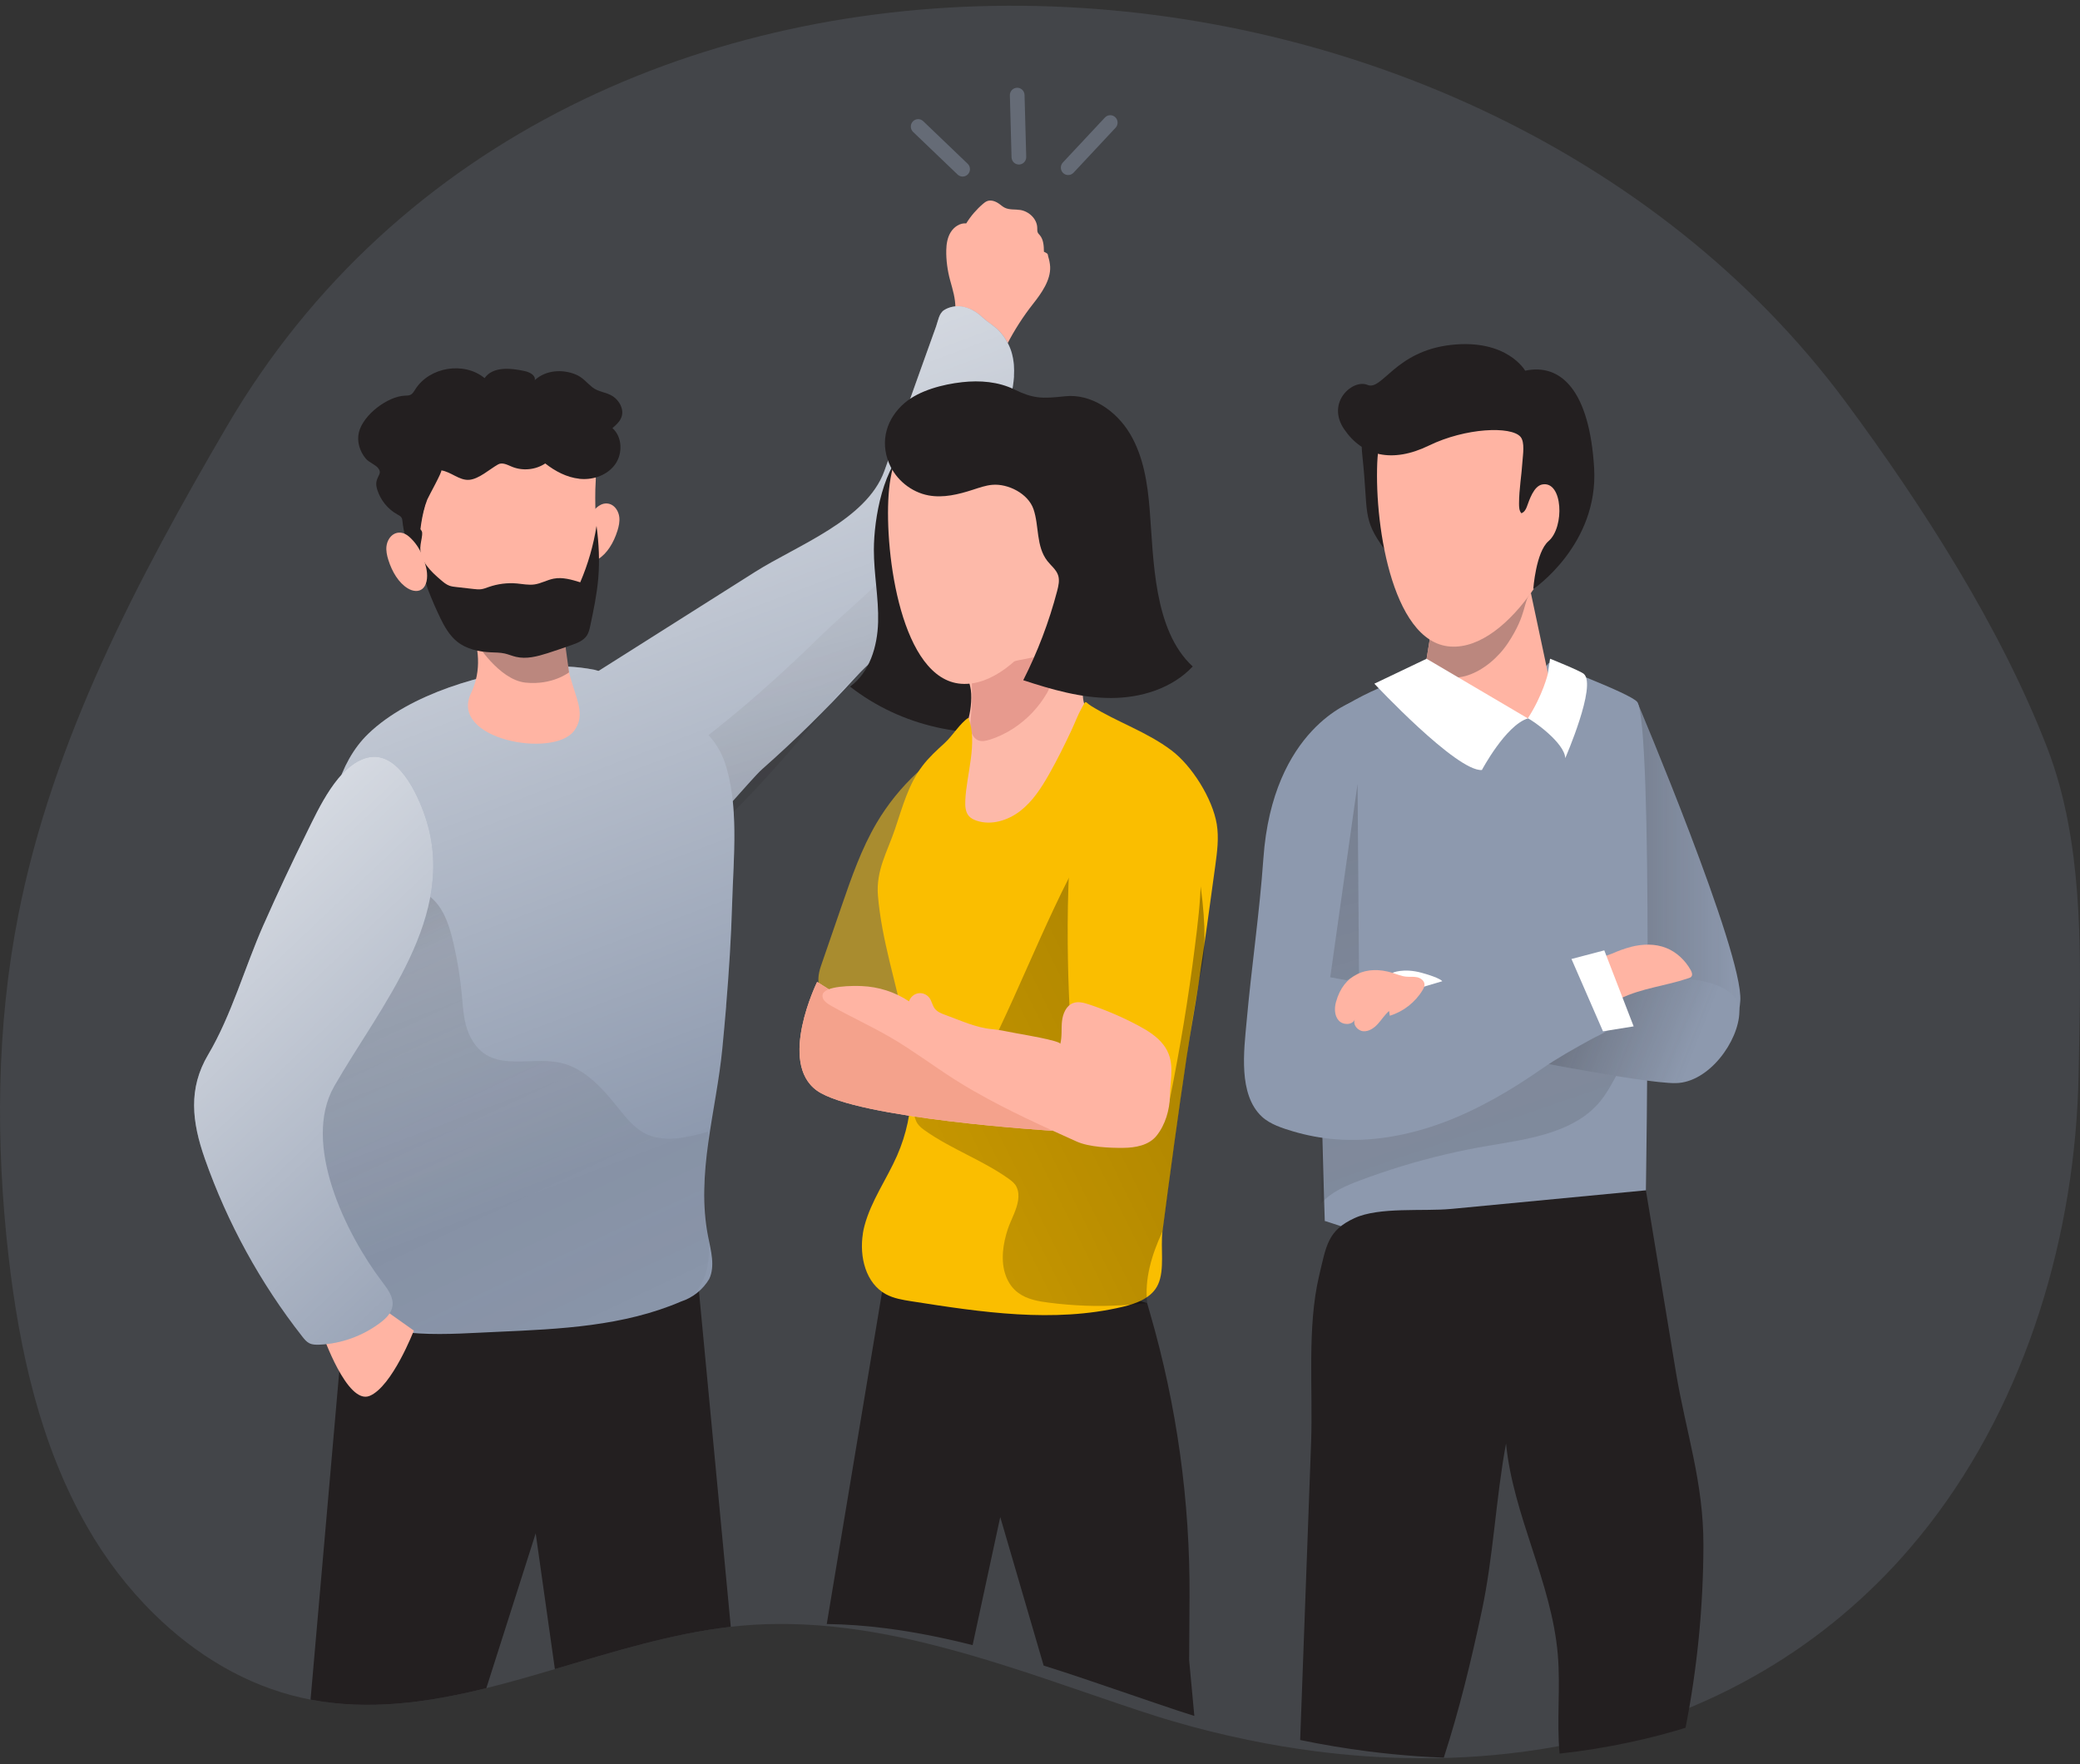
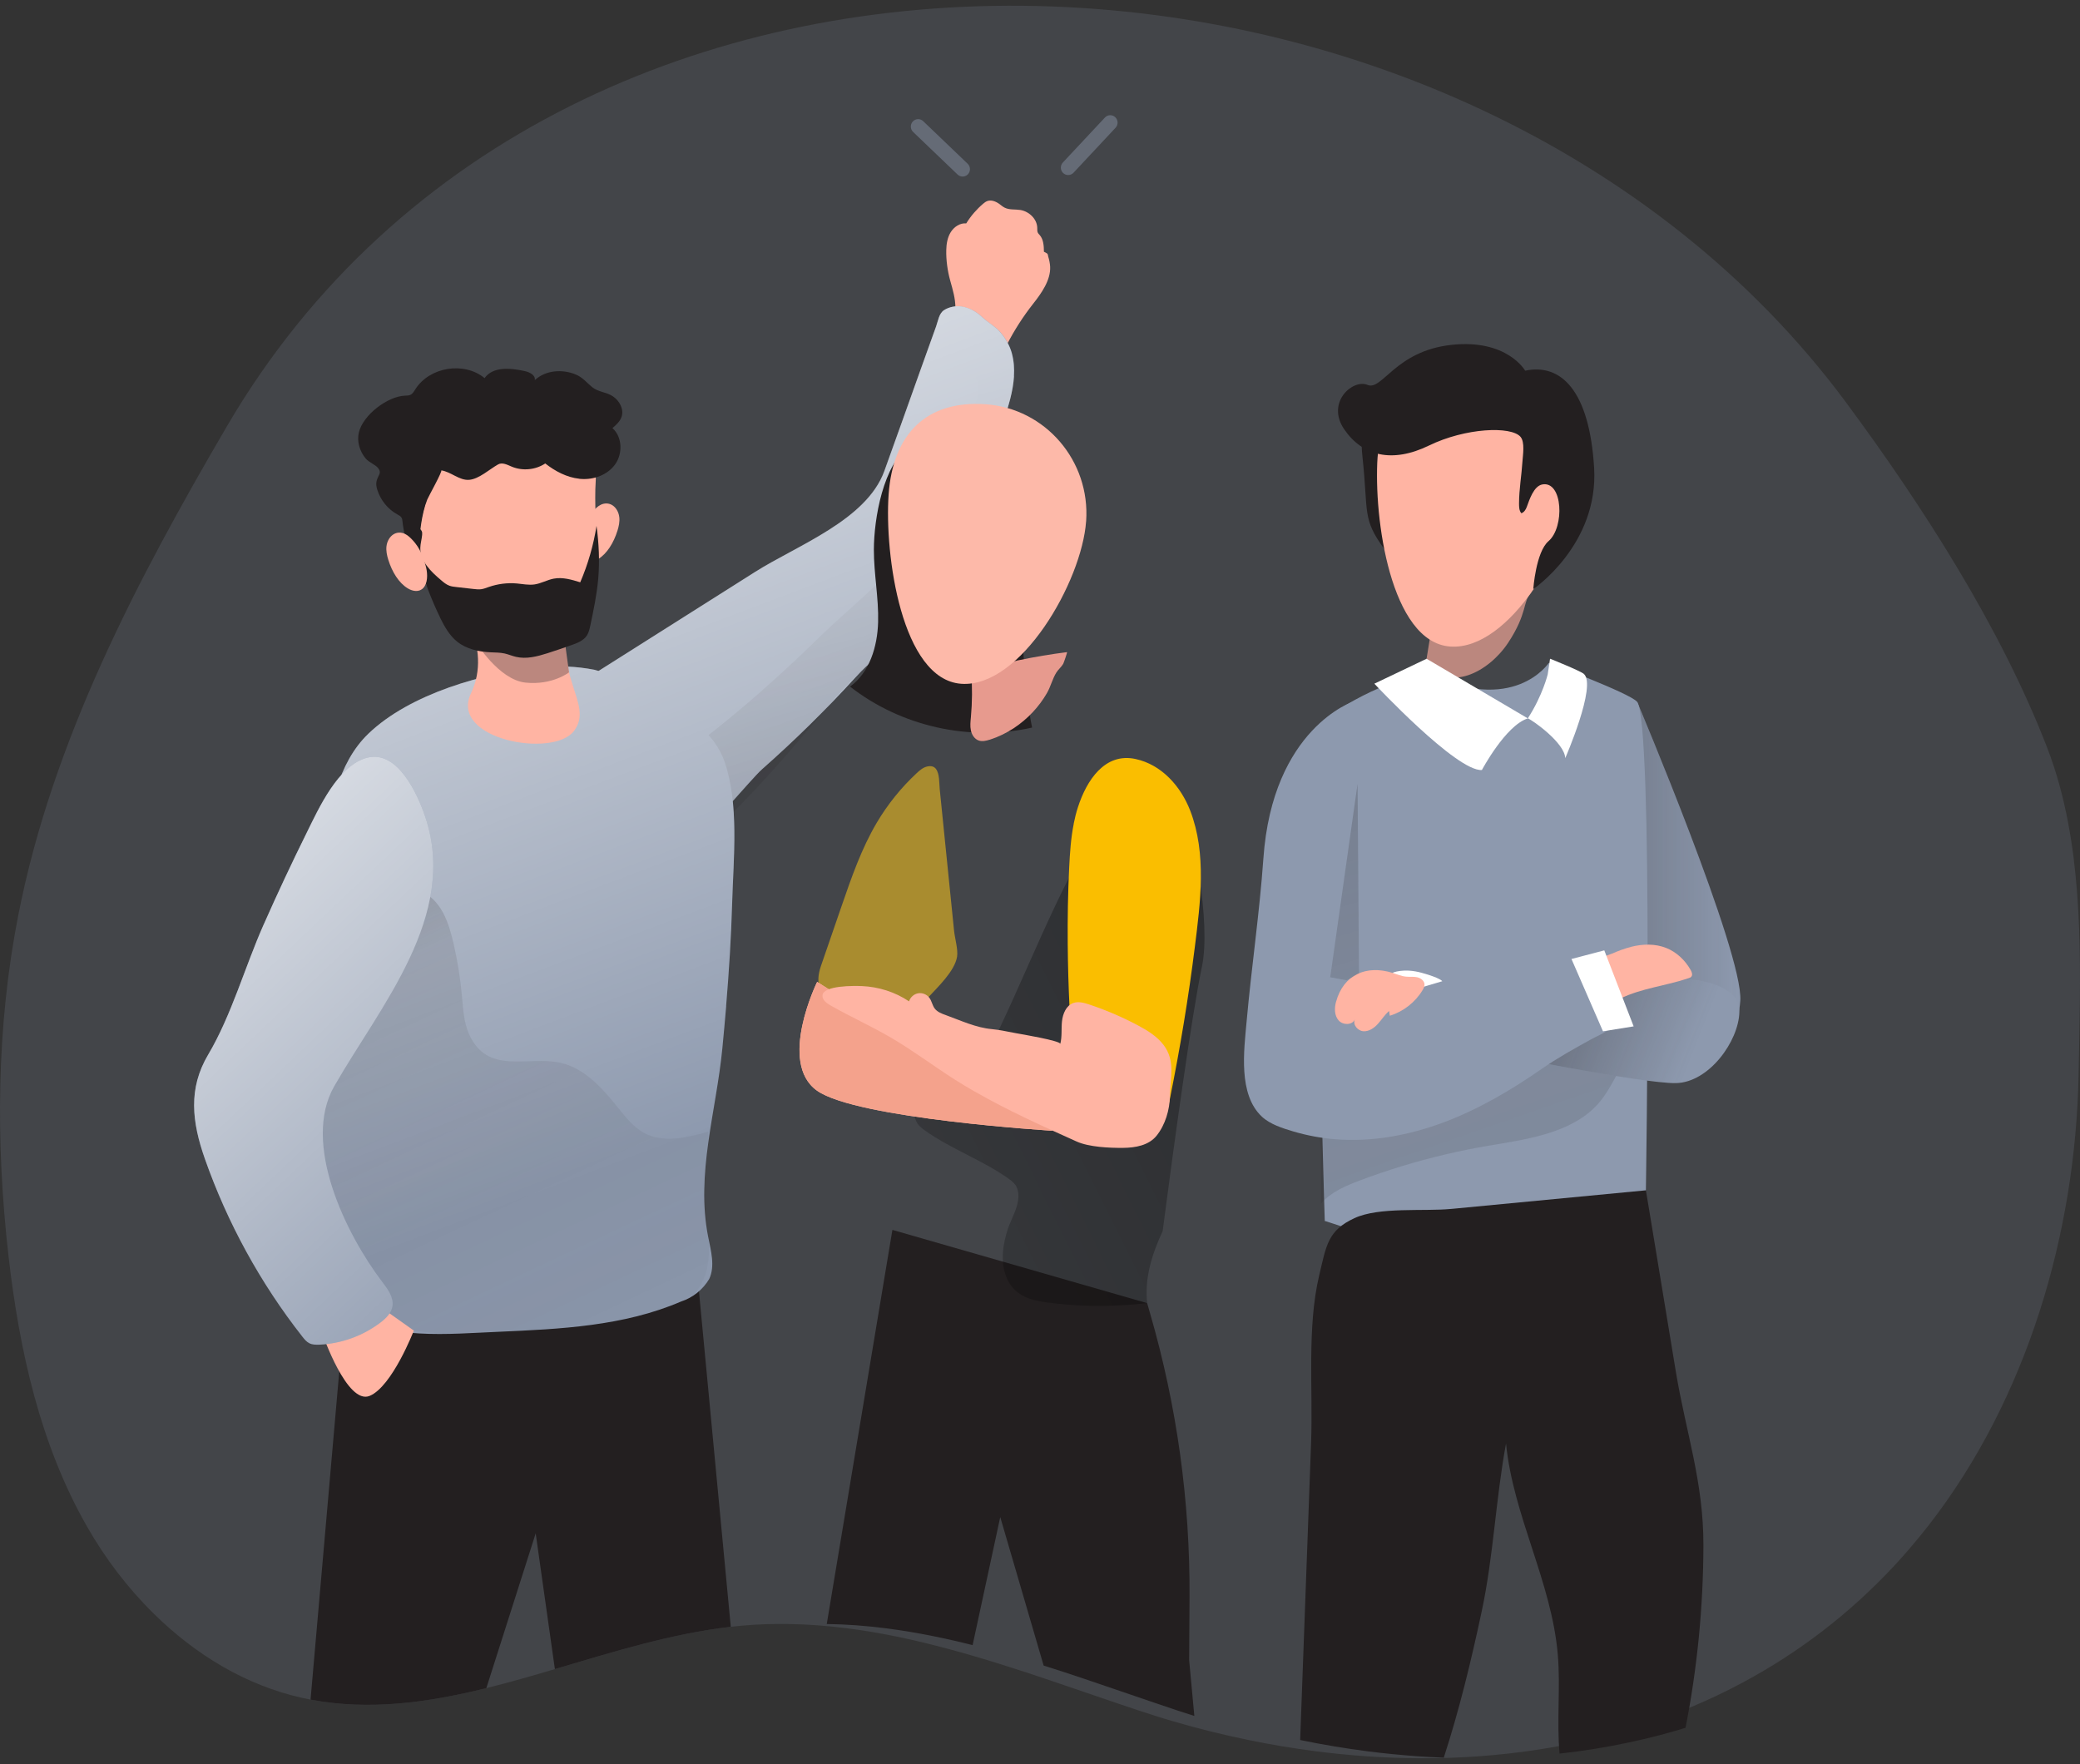
<svg xmlns="http://www.w3.org/2000/svg" width="125" height="106" viewBox="0 0 125 106" fill="none">
  <rect x="0" y="0" width="125" height="106" fill="#333333" stroke="none" />
  <path opacity="0.18" d="M124.916 64.56C124.74 74.115 121.815 84.049 115.917 91.64C115.531 92.134 115.135 92.621 114.723 93.097C114.434 93.436 114.135 93.767 113.833 94.093C111.126 96.993 108.094 99.293 104.839 101.045C104.798 101.071 104.757 101.091 104.716 101.112C102.738 102.173 100.677 103.034 98.558 103.709C98.435 103.748 98.312 103.787 98.189 103.823C97.98 103.891 97.77 103.953 97.558 104.012C97.269 104.095 96.978 104.178 96.686 104.255C96.044 104.424 95.4 104.576 94.748 104.713C93.388 105.003 92.01 105.223 90.619 105.376C88.321 105.634 85.992 105.709 83.66 105.619C83.126 105.598 82.591 105.57 82.057 105.533C81.068 105.461 80.081 105.365 79.097 105.239C77.734 105.063 76.376 104.838 75.029 104.558C73.518 104.25 72.02 103.878 70.542 103.446C70.174 103.34 69.808 103.228 69.445 103.112C69.108 103.008 68.77 102.897 68.433 102.786C66.577 102.168 64.71 101.513 62.839 100.884C62.026 100.61 61.208 100.341 60.39 100.085C58.973 99.635 57.549 99.218 56.12 98.859C55.33 98.657 54.538 98.476 53.742 98.315C52.797 98.124 51.85 97.966 50.897 97.844C49.723 97.694 48.542 97.604 47.356 97.588C46.459 97.573 45.556 97.604 44.654 97.681C44.577 97.686 44.5 97.694 44.423 97.702C44.255 97.718 44.086 97.736 43.917 97.756C40.356 98.162 36.841 99.265 33.346 100.297C31.97 100.706 30.597 101.102 29.227 101.441C25.706 102.312 22.194 102.804 18.663 102.131C18.489 102.098 18.313 102.061 18.139 102.023C14.772 101.267 11.75 99.435 9.265 96.99C7.69 95.448 6.332 93.663 5.241 91.751C2.416 86.825 1.16 81.131 0.511 75.473C-0.266 68.653 -0.223 61.709 1.102 54.977C3.165 44.478 8.237 34.854 13.621 25.641C34.036 -9.299 88.313 -6.384 110.944 24.187C115.526 30.378 120.24 37.705 123.032 44.941C123.321 45.694 123.572 46.462 123.784 47.246C125.277 52.726 125.019 58.86 124.916 64.56Z" fill="#8D99AE" />
  <path d="M43.917 97.757C40.356 98.163 36.841 99.265 33.346 100.297L32.193 92.14L29.227 101.441C25.707 102.313 22.194 102.804 18.663 102.132L20.703 78.818L41.987 77.406L43.917 97.757Z" fill="#231F20" />
  <path d="M35.629 30.724C35.773 30.567 35.928 30.416 36.105 30.331C36.332 30.22 36.593 30.225 36.805 30.362C37.018 30.497 37.181 30.766 37.217 31.074C37.25 31.345 37.189 31.627 37.107 31.889C36.882 32.61 36.481 33.275 35.936 33.604C35.635 33.788 35.248 33.847 35 33.575C34.742 33.293 34.732 32.768 34.837 32.339C35 31.679 35.223 31.172 35.627 30.724H35.629Z" fill="#FFB4A3" />
  <path d="M57.393 18.723C57.357 19.005 57.513 19.287 57.728 19.471C57.943 19.654 58.211 19.763 58.475 19.867C59.16 20.136 59.842 20.407 60.528 20.677C60.972 19.817 61.499 19 62.097 18.242C62.57 17.642 63.148 16.84 63.11 16.03C63.099 15.825 63.053 15.606 62.992 15.412C62.972 15.347 62.987 15.308 62.944 15.248C62.926 15.223 62.736 15.119 62.736 15.127C62.731 14.778 62.714 14.4 62.489 14.133C62.445 14.082 62.394 14.035 62.366 13.973C62.327 13.888 62.338 13.789 62.335 13.696C62.325 13.155 61.842 12.703 61.315 12.617C61.001 12.568 60.66 12.623 60.374 12.478C60.262 12.421 60.164 12.335 60.062 12.26C59.845 12.102 59.559 11.986 59.311 12.09C59.226 12.126 59.155 12.183 59.083 12.242C58.687 12.579 58.344 12.977 58.068 13.422C57.695 13.391 57.337 13.629 57.138 13.947C56.938 14.265 56.874 14.656 56.867 15.034C56.854 15.629 56.941 16.268 57.099 16.842C57.258 17.417 57.416 17.921 57.416 18.506" fill="#FFB4A3" />
  <path d="M60.809 21.222C60.937 21.68 60.968 22.148 60.937 22.616C60.883 23.519 60.594 24.435 60.306 25.307C59.577 27.514 58.843 29.718 58.114 31.925C57.677 33.245 57.23 34.585 56.447 35.733C55.131 37.671 52.971 38.996 51.391 40.727C49.629 42.657 47.763 44.491 45.807 46.217C44.991 46.939 41.931 50.806 40.873 51.037C39.973 51.233 41.213 47.904 40.338 47.614C38.498 47.006 36.807 45.93 35.468 44.514C34.729 43.733 34.064 42.605 34.517 41.624C34.76 41.099 35.274 40.763 35.759 40.455C38.968 38.427 42.176 36.398 45.383 34.37C47.903 32.776 52.076 31.26 53.15 28.313C53.878 26.298 54.591 24.277 55.315 22.259C55.632 21.377 55.946 20.495 56.264 19.615C56.384 19.279 56.435 18.834 56.747 18.635C57.056 18.438 57.442 18.371 57.803 18.422C58.273 18.49 58.703 18.741 59.05 19.069C59.393 19.395 59.809 19.602 60.127 19.97C60.444 20.337 60.681 20.759 60.812 21.222H60.809Z" fill="#8D99AE" />
  <path d="M58.787 18.743C58.961 18.906 59.122 19.072 59.278 19.25C60.101 20.192 60.651 21.374 60.934 22.613C60.881 23.516 60.592 24.432 60.303 25.304C59.574 27.511 58.84 29.715 58.112 31.922C57.309 34.354 56.297 36.53 54.325 38.194C54.228 38.734 52.265 39.935 51.815 40.31C51.022 40.975 50.383 41.709 49.711 42.501C48.233 44.24 46.763 45.991 45.191 47.645C43.815 49.091 42.373 50.534 40.581 51.393C40.323 51.517 40.026 51.631 39.755 51.533C39.31 51.37 39.231 50.778 39.226 50.299C39.213 48.99 39.226 47.595 39.934 46.504C40.384 45.81 41.069 45.313 41.729 44.819C44.401 42.819 46.893 40.584 49.281 38.25C51.309 36.269 54.325 33.994 55.691 31.485C56.066 30.789 56.23 30.005 56.442 29.247C56.782 28.039 57.266 26.867 57.874 25.77C58.367 24.885 58.968 23.91 58.733 22.921C58.618 22.44 58.311 22.034 58.053 21.612C57.751 21.123 57.501 20.601 57.312 20.06C57.199 19.744 57.102 19.408 57.148 19.074C57.166 18.942 57.204 18.815 57.268 18.704C57.363 18.52 57.521 18.373 57.718 18.319C58.104 18.207 58.493 18.471 58.784 18.74L58.787 18.743Z" fill="url(#paint0_linear_5706_4454)" />
  <path d="M43.637 60.459C43.808 58.4 43.941 56.338 44 54.273C44.079 51.569 44.432 48.281 43.524 45.709C42.88 43.999 41.497 43.164 39.947 42.188C38.657 41.306 37.225 40.649 35.719 40.248C34.648 40.041 33.551 39.992 32.464 40.108C29.125 40.411 24.639 41.691 22.146 44.085C20.272 45.883 19.799 48.677 19.494 51.272C19.075 54.855 18.799 58.449 18.666 62.055C18.643 62.578 18.628 63.101 18.62 63.623C18.536 67.587 18.457 71.7 19.195 75.61C19.425 76.836 19.681 78.07 20.706 78.818C23.12 80.582 27.126 80.142 29.936 80.029C33.666 79.866 37.491 79.69 40.927 78.21C41.635 77.98 42.238 77.498 42.622 76.854C42.985 76.075 42.724 75.165 42.558 74.319C41.811 70.539 43.044 66.764 43.409 63.018C43.491 62.164 43.57 61.31 43.642 60.456L43.637 60.459Z" fill="#8D99AE" />
  <path d="M60.935 22.616C60.884 23.519 60.595 24.435 60.301 25.307C59.575 27.514 58.841 29.718 58.112 31.925C57.675 33.242 57.225 34.585 56.443 35.733C55.129 37.669 52.969 38.996 51.389 40.727C49.624 42.657 47.758 44.491 45.802 46.217C45.48 46.504 44.803 47.283 44.036 48.136C44.248 50.167 44.051 52.367 43.997 54.273C43.939 56.34 43.808 58.403 43.634 60.459C43.563 61.313 43.486 62.167 43.404 63.021C43.039 66.767 41.809 70.542 42.553 74.319C42.719 75.165 42.98 76.076 42.617 76.854C42.233 77.501 41.63 77.982 40.922 78.21C37.486 79.687 33.661 79.863 29.928 80.029C27.121 80.14 23.115 80.582 20.699 78.818C19.676 78.068 19.421 76.836 19.188 75.607C18.452 71.698 18.531 67.584 18.613 63.621C18.62 63.098 18.638 62.573 18.659 62.053L19.49 51.27C19.794 48.675 20.269 45.883 22.141 44.082C24.634 41.687 29.118 40.406 32.459 40.103C33.543 39.989 34.64 40.036 35.711 40.243C35.798 40.266 35.888 40.289 35.972 40.315C39.107 38.334 42.241 36.349 45.373 34.367C47.894 32.771 52.066 31.258 53.14 28.308C53.868 26.295 54.584 24.275 55.305 22.254C55.622 21.375 55.939 20.492 56.254 19.61C56.374 19.276 56.425 18.831 56.734 18.632C57.046 18.435 57.43 18.368 57.79 18.417C58.261 18.485 58.69 18.738 59.038 19.067C59.383 19.39 59.797 19.6 60.114 19.967C60.429 20.329 60.669 20.759 60.8 21.219C60.927 21.68 60.956 22.145 60.927 22.614L60.935 22.616Z" fill="url(#paint1_linear_5706_4454)" />
  <path d="M27.382 35.997C27.382 35.997 29.642 38.869 28.307 41.653C26.973 44.437 33.272 45.583 34.502 43.914C35.732 42.245 33.109 40.721 34.246 36.339C35.384 31.959 27.382 35.997 27.382 35.997Z" fill="#FFB4A3" />
  <path d="M28.583 38.561C28.583 38.561 29.966 40.851 31.584 41.019C33.203 41.187 34.197 40.401 34.197 40.401L33.724 36.952L28.583 38.561Z" fill="#BB877E" />
  <path d="M35.053 36.897C35.345 35.655 35.733 34.328 35.797 33.055C35.866 31.666 35.71 30.266 35.802 28.869C35.807 28.773 35.815 28.672 35.774 28.587C35.6 28.207 34.907 28.266 34.585 28.114C34.319 27.987 34.115 27.751 33.875 27.586C33.115 27.066 32.213 26.742 31.336 26.499C30.078 26.15 28.641 26.088 27.555 26.807C26.79 27.384 26.218 28.183 25.918 29.099C25.67 29.852 25.44 30.587 25.295 31.371C25.164 32.072 24.924 32.895 25.085 33.599C25.438 35.141 26.294 36.545 27.457 37.598C27.706 37.823 28.028 37.997 28.26 38.232C28.493 38.468 28.608 38.636 28.927 38.765C30.607 39.443 32.612 39.213 34.1 38.175C34.565 37.849 34.928 37.456 35.061 36.897H35.053Z" fill="#FFB4A3" />
  <path d="M26.448 37.115C26.712 37.653 27.013 38.191 27.479 38.561C28.038 39.009 28.777 39.164 29.491 39.198C29.772 39.211 30.058 39.208 30.334 39.27C30.559 39.322 30.774 39.415 31.002 39.469C31.628 39.619 32.28 39.449 32.893 39.255C33.377 39.102 33.855 38.934 34.333 38.768C34.688 38.644 35.069 38.499 35.274 38.181C35.386 38.005 35.432 37.793 35.476 37.588C35.672 36.66 35.867 35.728 35.951 34.781C36.043 33.723 35.992 32.655 35.849 31.602C35.665 32.766 35.335 33.907 34.87 34.991C34.351 34.83 33.809 34.67 33.277 34.771C32.881 34.846 32.518 35.063 32.116 35.12C31.766 35.169 31.413 35.092 31.06 35.061C30.49 35.011 29.912 35.084 29.37 35.273C29.22 35.325 29.071 35.387 28.913 35.407C28.767 35.425 28.619 35.41 28.473 35.394C28.123 35.356 27.773 35.317 27.42 35.275C27.279 35.26 27.139 35.244 27.006 35.195C26.816 35.125 26.655 34.991 26.502 34.859C25.898 34.347 25.244 33.721 25.259 32.924C25.265 32.66 25.346 32.404 25.369 32.14C25.377 32.057 25.377 31.969 25.336 31.899C25.116 31.514 24.659 31.961 24.653 32.251C24.646 32.722 24.994 33.369 25.144 33.814C25.52 34.937 25.932 36.051 26.453 37.117L26.448 37.115Z" fill="#231F20" />
  <path d="M34.813 28.771C34.844 28.774 34.872 28.776 34.903 28.779C35.685 28.841 36.521 28.538 36.976 27.892C37.431 27.245 37.398 26.246 36.805 25.726C37.028 25.532 37.263 25.325 37.355 25.043C37.506 24.588 37.227 24.078 36.831 23.814C36.44 23.555 35.959 23.561 35.596 23.271C35.248 22.991 35.033 22.683 34.596 22.502C33.796 22.171 32.794 22.236 32.137 22.844C32.198 22.541 31.82 22.36 31.521 22.295C30.677 22.114 29.621 22.011 29.122 22.722C27.893 21.708 25.814 22.044 24.958 23.395C24.878 23.519 24.802 23.659 24.669 23.724C24.569 23.773 24.451 23.77 24.339 23.775C23.299 23.811 21.821 24.929 21.568 25.98C21.435 26.528 21.619 27.126 21.979 27.555C22.176 27.791 22.565 27.917 22.731 28.137C22.956 28.432 22.726 28.536 22.631 28.906C22.585 29.082 22.621 29.268 22.677 29.441C22.874 30.062 23.314 30.603 23.881 30.913C23.976 30.965 24.081 31.017 24.134 31.113C24.173 31.18 24.18 31.257 24.188 31.335C24.255 31.943 24.4 32.541 24.625 33.11C24.654 33.185 24.692 33.265 24.761 33.299C24.85 33.343 24.965 33.291 25.024 33.208C25.083 33.125 25.101 33.022 25.116 32.921C25.262 31.948 25.311 30.934 25.679 30.013C25.745 29.845 26.622 28.279 26.515 28.264C27.105 28.349 27.601 28.882 28.197 28.833C28.788 28.784 29.424 28.192 29.933 27.907C30.186 27.765 30.488 27.93 30.754 28.041C31.403 28.313 32.18 28.238 32.768 27.85C33.364 28.318 34.062 28.686 34.811 28.768L34.813 28.771Z" fill="#231F20" />
  <path d="M24.814 32.476C24.671 32.318 24.515 32.168 24.338 32.083C24.111 31.972 23.85 31.977 23.638 32.114C23.425 32.249 23.262 32.518 23.226 32.825C23.193 33.097 23.254 33.379 23.336 33.641C23.561 34.362 23.962 35.027 24.507 35.356C24.809 35.539 25.195 35.599 25.443 35.327C25.701 35.045 25.711 34.52 25.606 34.091C25.443 33.431 25.22 32.924 24.816 32.476H24.814Z" fill="#FFB4A3" />
  <path opacity="0.33" d="M24.543 53.538C24.673 53.507 24.819 53.497 24.983 53.518C25.716 53.6 26.292 54.208 26.637 54.868C26.944 55.453 27.12 56.1 27.268 56.746C27.501 57.768 27.667 58.806 27.762 59.851C27.833 60.632 27.869 61.434 28.191 62.148C29.306 64.63 31.717 63.424 33.685 63.864C35.155 64.195 36.234 65.432 37.183 66.614C37.628 67.168 38.083 67.742 38.704 68.078C39.865 68.707 41.284 68.363 42.554 68.006C42.677 69.214 42.294 70.342 42.342 71.519C42.465 74.417 43.487 77.007 40.494 78.753C39.254 79.478 37.809 79.747 36.39 79.936C32.573 80.443 28.692 80.45 24.873 79.959C24.029 79.85 23.165 79.71 22.423 79.291C21.324 78.67 20.623 77.522 20.092 76.365C17.857 71.506 18.627 66.324 21.099 61.688C21.595 60.759 21.966 59.538 22.083 58.488C22.211 57.342 22.549 56.64 23.124 55.611C23.52 54.904 23.699 53.745 24.545 53.538H24.543Z" fill="url(#paint2_linear_5706_4454)" />
  <path d="M22.973 78.611L24.87 79.956C24.87 79.956 23.566 83.327 22.211 83.881C20.856 84.435 19.381 80.161 19.381 80.161L22.973 78.611Z" fill="#FFB4A3" />
  <path d="M15.838 55.572C14.716 58.107 13.906 61.023 12.51 63.374C11.3 65.413 11.533 67.416 12.31 69.628C13.665 73.483 15.652 77.11 18.168 80.315C18.29 80.471 18.418 80.629 18.592 80.716C18.776 80.807 18.988 80.81 19.193 80.802C20.507 80.745 21.803 80.277 22.856 79.48C23.186 79.231 23.511 78.916 23.582 78.507C23.677 77.964 23.301 77.464 22.969 77.027C20.788 74.163 18.119 68.717 20.085 65.276C22.833 60.466 27.581 55.02 25.543 49.049C25.083 47.699 23.902 45.083 22.087 45.525C20.325 45.955 19.139 48.612 18.436 50.032C17.531 51.859 16.667 53.703 15.841 55.569L15.838 55.572Z" fill="#8D99AE" />
  <path d="M15.838 55.572C14.716 58.107 13.906 61.023 12.51 63.374C11.3 65.413 11.533 67.416 12.31 69.628C13.665 73.483 15.652 77.11 18.168 80.315C18.29 80.471 18.418 80.629 18.592 80.716C18.776 80.807 18.988 80.81 19.193 80.802C20.507 80.745 21.803 80.277 22.856 79.48C23.186 79.231 23.511 78.916 23.582 78.507C23.677 77.964 23.301 77.464 22.969 77.027C20.788 74.163 18.119 68.717 20.085 65.276C22.833 60.466 27.581 55.02 25.543 49.049C25.083 47.699 23.902 45.083 22.087 45.525C20.325 45.955 19.139 48.612 18.436 50.032C17.531 51.859 16.667 53.703 15.841 55.569L15.838 55.572Z" fill="url(#paint3_linear_5706_4454)" />
  <g opacity="0.45">
-     <path d="M61.571 5.708C61.564 5.461 61.361 5.266 61.118 5.273C60.874 5.28 60.682 5.485 60.689 5.733L60.79 9.452C60.797 9.699 61 9.893 61.243 9.887C61.487 9.88 61.679 9.674 61.672 9.427L61.571 5.708Z" fill="#8D99AE" />
    <path d="M67.042 7.676C67.21 7.497 67.202 7.214 67.025 7.045C66.849 6.875 66.569 6.883 66.401 7.063L63.874 9.765C63.706 9.945 63.714 10.228 63.89 10.397C64.067 10.566 64.347 10.558 64.515 10.379L67.042 7.676Z" fill="#8D99AE" />
    <path d="M57.546 10.487C57.724 10.657 58.003 10.65 58.17 10.471C58.338 10.292 58.33 10.009 58.152 9.839L55.482 7.282C55.305 7.112 55.025 7.119 54.858 7.298C54.69 7.477 54.698 7.76 54.876 7.93L57.546 10.487Z" fill="#8D99AE" />
  </g>
  <path d="M98.383 42.166C98.383 42.166 104.777 57.27 104.585 60.131C104.393 62.992 102.187 64.728 100.589 64.726C98.991 64.726 91.817 63.049 91.817 63.049L98.383 42.166Z" fill="#8D99AE" />
  <path d="M98.383 42.166C98.383 42.166 104.777 57.27 104.585 60.131C104.393 62.992 102.187 64.728 100.589 64.726C98.991 64.726 91.817 63.049 91.817 63.049L98.383 42.166Z" fill="url(#paint4_linear_5706_4454)" />
  <path d="M85.604 40.372C85.604 40.372 82.365 41.223 80.053 42.925C78.627 43.978 79.614 73.371 79.614 73.371C79.754 73.346 85.959 75.894 91.96 74.846C97.07 73.954 98.911 71.529 98.911 71.529C98.911 71.529 99.371 43.324 98.379 42.167C97.934 41.65 93.077 39.834 93.077 39.834C93.077 39.834 90.955 43.06 85.601 40.372H85.604Z" fill="#8D99AE" />
  <path d="M83.677 58.46C83.677 58.46 84.334 58.149 85.451 58.46C86.568 58.77 86.676 58.962 86.676 58.962L85.226 59.391L83.677 58.46Z" fill="white" />
  <path d="M84.271 70.068C85.966 69.553 87.694 69.144 89.438 68.85C91.578 68.487 94.244 68.146 95.86 66.521C96.371 66.009 96.739 65.37 97.082 64.731C97.742 63.494 98.317 62.211 98.802 60.897C93.646 63.582 88.037 65.377 82.289 66.177C81.364 66.306 80.06 66.498 79.515 67.375C79.165 67.939 79.375 68.586 79.375 69.204C79.375 70.244 79.38 71.284 79.385 72.322C79.988 71.631 80.863 71.258 81.717 70.937C82.558 70.619 83.412 70.329 84.271 70.068Z" fill="url(#paint5_linear_5706_4454)" />
  <path d="M88.715 59.546L101.636 58.852C101.636 58.852 104.566 59.054 104.53 60.806C104.494 62.557 102.71 65.049 100.711 65.085C98.714 65.121 89.461 63.243 89.461 63.243L88.715 59.543V59.546Z" fill="#8D99AE" />
  <path d="M88.715 59.546L101.636 58.852C101.636 58.852 104.566 59.054 104.53 60.806C104.494 62.557 102.71 65.049 100.711 65.085C98.714 65.121 89.461 63.243 89.461 63.243L88.715 59.543V59.546Z" fill="url(#paint6_linear_5706_4454)" />
  <path d="M98.017 56.896C98.715 56.72 99.469 56.697 100.139 56.966C100.76 57.214 101.272 57.703 101.604 58.291C101.676 58.417 101.735 58.591 101.635 58.697C101.597 58.738 101.54 58.759 101.487 58.777C100.134 59.24 98.669 59.372 97.383 60.001C97.245 60.068 97.087 60.14 96.949 60.078C96.872 60.045 96.818 59.975 96.77 59.905C96.54 59.582 96.35 59.227 96.207 58.857C96.118 58.627 95.826 57.988 95.964 57.75C96.082 57.545 96.672 57.393 96.885 57.3C97.253 57.139 97.629 56.997 98.02 56.899L98.017 56.896Z" fill="#FFB4A3" />
  <path d="M82.788 27.475C82.855 26.531 83.044 25.698 83.343 24.981C83.343 24.981 81.51 24.032 81.878 27.439C82.246 30.846 81.84 31.144 83.207 33.014L83.504 32.29C83.136 30.52 82.632 29.669 82.786 27.478L82.788 27.475Z" fill="#231F20" />
-   <path d="M86.663 33.842L85.605 40.372C85.605 40.372 87.977 43.888 90.978 43.365C93.977 42.843 93.231 41.422 93.231 41.422L91.93 35.306C91.93 35.306 90.132 36.39 86.663 33.842Z" fill="#FFB4A3" />
  <path d="M85.691 39.831L86.663 33.839C90.132 36.388 91.93 35.304 91.93 35.304L92.016 35.614C91.51 36.116 91.809 36.851 90.631 38.628C89.45 40.411 87.041 41.637 85.691 39.831Z" fill="#BB877E" />
  <path d="M85.732 39.585L82.593 41.083C82.593 41.083 87.545 46.379 89.056 46.271C89.056 46.271 90.48 43.59 91.817 43.169L85.732 39.585Z" fill="white" />
  <path d="M93.019 40.494C93.019 40.494 92.72 41.772 91.817 43.166C92.111 43.283 94.031 44.638 94.065 45.557C94.065 45.557 95.972 41.187 95.184 40.496C94.972 40.31 93.152 39.583 93.152 39.583L93.016 40.494H93.019Z" fill="white" />
  <path d="M81.336 42.152C81.336 42.152 76.473 43.74 75.924 51.595C75.693 54.873 75.208 58.12 74.916 61.39C74.76 63.118 74.4 65.763 75.834 67.1C76.327 67.561 77.089 67.801 77.718 67.988C78.531 68.228 79.365 68.386 80.208 68.456C82.43 68.642 84.675 68.223 86.764 67.442C88.852 66.658 90.798 65.517 92.634 64.241C93.59 63.577 94.607 63.012 95.625 62.451C96.328 62.063 97.389 61.776 96.931 60.772C96.612 60.071 96.236 59.398 95.804 58.762C95.602 58.462 95.362 58.154 95.019 58.05C94.72 57.962 94.403 58.045 94.099 58.123C92.122 58.619 90.072 58.738 88.057 58.995C85.938 59.264 83.813 59.602 81.671 59.535C81.459 59.528 81.236 59.515 81.049 59.408C80.597 59.147 80.784 58.353 80.799 57.931C80.825 57.274 80.853 56.62 80.878 55.962C80.929 54.679 80.981 53.396 81.029 52.113C81.113 49.929 81.195 47.748 81.264 45.564C81.3 44.441 81.412 43.277 81.333 42.154L81.336 42.152Z" fill="#8D99AE" />
  <path d="M96.412 57.108L94.439 57.626L96.333 61.972L98.176 61.675L96.412 57.108Z" fill="white" />
  <path d="M80.291 60.195C80.186 60.573 80.188 61.02 80.444 61.315C80.7 61.61 81.265 61.615 81.421 61.256C81.28 61.569 81.589 61.941 81.929 61.967C82.269 61.993 82.579 61.776 82.809 61.522C83.039 61.269 83.221 60.971 83.479 60.751C83.494 60.847 83.509 60.943 83.522 61.036C84.333 60.788 85.049 60.231 85.491 59.499C85.552 59.396 85.611 59.284 85.608 59.163C85.603 58.935 85.383 58.77 85.163 58.723C84.944 58.676 84.716 58.71 84.494 58.687C84.213 58.658 83.952 58.542 83.681 58.459C82.119 57.975 80.743 58.555 80.293 60.195H80.291Z" fill="#FFB4A3" />
  <path d="M94.658 29.084C94.402 32.709 90.731 39.109 87.151 38.851C83.57 38.592 82.534 31.097 82.79 27.472C83.045 23.848 85.058 21.796 88.637 22.055C92.219 22.313 94.913 25.459 94.66 29.084H94.658Z" fill="#FFB4A3" />
  <path d="M91.656 22.275C91.656 22.275 90.577 20.353 87.21 20.725C83.843 21.098 83.066 23.501 82.181 23.129C81.297 22.759 79.678 24.177 80.78 25.794C81.882 27.41 83.672 27.845 85.873 26.774C88.074 25.703 90.815 25.594 91.377 26.249C91.651 26.57 91.518 27.343 91.495 27.716C91.441 28.567 91.29 29.4 91.288 30.251C91.288 30.458 91.293 30.686 91.426 30.841C91.59 30.789 91.695 30.624 91.753 30.461C91.912 30.034 92.17 29.203 92.692 29.11C93.921 28.89 94.039 31.677 93.06 32.518C92.3 33.17 92.144 35.4 92.144 35.4C92.144 35.4 96.082 32.735 95.8 28.106C95.519 23.475 93.814 21.817 91.656 22.275Z" fill="#231F20" />
  <path d="M81.584 47.1L79.942 58.724L80.937 58.91L81.671 58.483L81.584 47.1Z" fill="url(#paint7_linear_5706_4454)" />
  <path d="M102.369 92.859C102.361 96.538 102.003 100.214 101.295 103.823C101.086 103.891 100.876 103.953 100.664 104.012C100.375 104.095 100.083 104.178 99.792 104.255C99.15 104.424 98.506 104.576 97.854 104.713C96.494 105.003 95.116 105.223 93.725 105.376C93.544 103.402 93.786 101.404 93.618 99.428C93.249 95.076 90.936 91.087 90.506 86.743C89.885 90.091 89.755 93.5 89.046 96.822C88.415 99.787 87.702 102.739 86.766 105.619C86.232 105.598 85.697 105.57 85.163 105.533C84.174 105.461 83.187 105.365 82.202 105.239C80.84 105.063 79.482 104.838 78.135 104.558C78.355 98.6 78.575 92.639 78.792 86.681C78.909 83.488 78.539 79.775 79.272 76.668C79.707 74.829 79.794 73.941 81.394 73.201C82.88 72.51 85.544 72.805 87.206 72.645L87.303 72.637L98.912 71.527L99.097 72.637C99.641 75.91 100.178 79.183 100.717 82.456C101.326 86.104 102.377 89.061 102.369 92.859Z" fill="#231F20" />
  <path d="M71.775 103.112C71.437 103.008 71.1 102.897 70.762 102.786C68.906 102.167 67.04 101.513 65.168 100.884C64.356 100.61 63.537 100.341 62.719 100.085L60.111 91.161L58.45 98.858C57.66 98.656 56.867 98.475 56.072 98.315C55.126 98.124 54.18 97.966 53.227 97.844C52.053 97.694 50.872 97.603 49.685 97.588L53.63 73.905L68.939 78.306L69.118 78.929C70.724 84.468 71.522 90.217 71.486 95.989L71.463 99.759L71.775 103.112Z" fill="#231F20" />
  <path d="M56.248 46.206C56.141 46.069 55.975 45.999 55.714 46.061C55.469 46.118 55.267 46.292 55.083 46.465C54.149 47.334 53.339 48.341 52.687 49.443C51.769 50.998 51.173 52.718 50.583 54.428C50.166 55.634 49.749 56.842 49.335 58.048C48.965 59.124 49.31 59.678 49.852 60.596C50.606 61.882 51.557 63.088 51.963 64.526C51.815 64.004 53.321 62.503 53.646 62.146C54.336 61.383 55.093 60.684 55.788 59.929C56.353 59.316 57.373 58.356 57.516 57.494C57.588 57.065 57.378 56.364 57.335 55.921C57.049 53.086 56.762 50.248 56.473 47.412C56.44 47.076 56.471 46.493 56.246 46.206H56.248Z" fill="#A98C2F" />
  <path d="M52.516 33.025C52.513 34.484 52.812 35.935 52.771 37.394C52.728 38.854 52.26 40.414 51.084 41.257C54.137 43.645 58.26 44.574 62.026 43.72C61.106 39.224 61.73 34.497 60.656 30.034C60.487 29.33 60.27 28.629 59.881 28.021C58.9 26.487 56.287 25.617 54.697 26.745C53.068 27.899 52.521 31.18 52.516 33.025Z" fill="#231F20" />
-   <path d="M65.071 41.679C65.074 42.075 65.158 42.471 65.421 42.776C65.629 43.017 65.951 43.211 65.963 43.529C65.969 43.656 65.923 43.777 65.877 43.894C65.166 45.694 64.414 47.557 63.005 48.869C62.302 49.523 61.466 50.01 60.615 50.447C59.695 50.921 58.634 51.353 57.652 51.022C56.752 50.719 55.975 49.622 55.824 48.685C55.642 47.562 56.673 46.233 57.225 45.35C57.925 44.23 58.419 43.04 58.365 41.692C58.317 40.453 57.179 39.296 57.874 38.039C58.156 37.532 58.59 37.131 59.05 36.782C59.792 36.22 60.669 35.76 61.594 35.793C61.998 35.806 62.392 35.915 62.77 36.057C62.977 36.135 63.182 36.228 63.346 36.378C63.673 36.675 63.79 37.141 63.944 37.542C64.24 38.321 64.598 39.079 64.915 39.85C65.135 40.386 65.171 40.616 65.102 41.172C65.081 41.335 65.069 41.506 65.069 41.676L65.071 41.679Z" fill="#FDB9A9" />
  <path d="M59.477 44.447C59.262 44.517 59.025 44.571 58.812 44.496C58.564 44.408 58.403 44.152 58.347 43.893C58.291 43.634 58.322 43.363 58.347 43.096C58.429 42.196 58.437 41.29 58.365 40.39C60.249 39.836 62.177 39.433 64.123 39.187C64.153 39.184 63.926 39.836 63.895 39.891C63.78 40.087 63.601 40.224 63.483 40.413C63.248 40.788 63.143 41.257 62.918 41.647C62.433 42.486 61.752 43.205 60.952 43.738C60.497 44.041 59.999 44.284 59.48 44.449L59.477 44.447Z" fill="#E79A8E" />
-   <path d="M51.857 74.125C51.635 75.53 52.028 77.116 53.245 77.773C53.716 78.027 54.252 78.112 54.777 78.195C58.985 78.855 63.318 79.509 67.463 78.529C68.309 78.33 69.232 77.983 69.595 77.183C70.006 76.281 69.733 74.974 69.863 73.983C70.323 70.472 70.796 66.964 71.32 63.464C71.543 61.989 71.814 60.522 72.039 59.047C72.394 56.706 72.716 54.357 73.036 52.007C73.148 51.182 73.258 50.344 73.123 49.524C72.867 47.987 71.632 46.018 70.403 45.092C68.899 43.959 67.145 43.4 65.576 42.422C65.167 42.168 65.302 42.016 65.011 42.536C64.77 42.963 64.599 43.444 64.389 43.886C63.968 44.784 63.528 45.671 63.04 46.533C62.577 47.348 62.055 48.158 61.316 48.729C60.578 49.301 59.583 49.612 58.698 49.319C58.525 49.262 58.356 49.18 58.233 49.045C58.013 48.799 57.995 48.434 58.011 48.101C58.072 46.564 58.775 44.618 58.197 43.131C57.684 43.467 57.251 44.212 56.768 44.652C56.298 45.081 55.825 45.511 55.439 46.018C54.593 47.128 54.232 48.499 53.792 49.803C53.322 51.2 52.632 52.302 52.762 53.834C53.207 59.117 56.234 64.165 53.907 69.45C53.283 70.868 52.35 72.159 51.952 73.66C51.911 73.81 51.88 73.965 51.854 74.123L51.857 74.125Z" fill="#FABE00" />
  <path d="M60.924 72.979C60.799 73.284 60.658 73.579 60.571 73.84C60.275 74.728 60.116 75.763 60.446 76.663C60.597 77.067 60.835 77.431 61.208 77.698C61.729 78.083 62.407 78.2 63.051 78.28C64.491 78.463 65.948 78.526 67.4 78.433C67.914 78.412 68.433 78.363 68.942 78.306C68.778 76.862 69.197 75.421 69.87 73.983C70.542 68.842 71.611 61.021 72.235 58.071C72.493 56.824 72.416 54.785 72.035 52.501C71.156 51.505 70.363 50.537 69.934 49.632C69.53 48.809 68.893 47.911 67.978 47.932C67.175 47.953 66.579 48.69 66.137 49.376C63.394 53.701 61.576 58.904 59.242 63.484C58.986 64.006 58.93 64.301 58.311 64.5C57.818 64.661 57.271 64.64 56.759 64.586C56.11 64.519 55.466 64.42 54.824 64.291C54.742 65.132 54.77 65.98 54.908 66.813C54.949 67.064 55.005 67.318 55.146 67.527C55.261 67.696 55.427 67.82 55.593 67.939C57.173 69.056 59.04 69.709 60.615 70.831C60.801 70.966 60.991 71.113 61.09 71.323C61.333 71.838 61.152 72.425 60.927 72.974L60.924 72.979Z" fill="url(#paint8_linear_5706_4454)" />
  <path d="M64.529 49.495C64.355 50.361 64.297 51.257 64.253 52.144C64.179 53.668 64.153 55.192 64.166 56.715C64.177 57.999 64.212 59.285 64.276 60.565C64.381 62.692 64.58 64.891 65.598 66.754C65.941 67.38 66.385 67.97 66.994 68.332C67.602 68.694 68.397 68.795 69.016 68.451C69.844 67.99 70.123 66.943 70.312 66.004C70.918 62.989 71.424 59.955 71.805 56.904C72.14 54.237 72.526 51.303 71.529 48.716C70.964 47.252 69.811 45.948 68.244 45.609C66.391 45.208 65.301 46.895 64.78 48.504C64.675 48.827 64.593 49.156 64.527 49.489L64.529 49.495Z" fill="#FABE00" />
  <path d="M65.271 31.322C65.015 34.947 61.344 41.348 57.765 41.089C54.183 40.83 53.147 33.335 53.403 29.71C53.659 26.086 55.671 24.034 59.25 24.293C62.832 24.552 65.527 27.698 65.273 31.322H65.271Z" fill="#FDB9A9" />
-   <path d="M62.357 23.869C61.935 23.814 61.523 23.68 60.974 23.41C59.997 22.932 58.89 22.846 57.824 22.965C56.673 23.092 55.244 23.457 54.36 24.218C53.296 25.134 52.864 26.482 53.431 27.845C53.843 28.831 54.766 29.578 55.804 29.77C56.691 29.933 57.601 29.71 58.46 29.431C58.846 29.307 59.233 29.167 59.634 29.133C60.582 29.051 61.787 29.659 62.109 30.595C62.456 31.607 62.254 32.831 62.945 33.713C63.165 33.995 63.471 34.222 63.586 34.561C63.689 34.867 63.612 35.2 63.53 35.514C63.044 37.368 62.359 39.169 61.493 40.874C63.206 41.436 64.967 41.945 66.767 41.943C68.567 41.943 70.436 41.371 71.678 40.049C69.313 37.873 69.331 33.612 69.093 30.642C68.966 29.051 68.72 27.418 67.902 26.055C67.084 24.689 65.576 23.643 64.006 23.812C63.31 23.887 62.827 23.928 62.352 23.869H62.357Z" fill="#231F20" />
  <path d="M49.106 59.005C49.106 59.005 46.723 63.859 49.106 65.543C51.489 67.227 63.267 67.949 63.267 67.949L49.106 59.002V59.005Z" fill="#FDB9A9" />
  <path d="M49.106 59.005C49.106 59.005 46.723 63.859 49.106 65.543C51.489 67.227 63.267 67.949 63.267 67.949L49.106 59.002V59.005Z" fill="#F4A28C" />
  <path d="M58.582 65.597C58.168 65.359 57.756 65.111 57.352 64.855C56.077 64.04 54.862 63.124 53.558 62.361C52.364 61.662 51.102 61.096 49.9 60.41C49.667 60.276 49.404 60.079 49.429 59.807C49.488 59.207 51.347 59.236 51.787 59.254C52.794 59.295 53.791 59.608 54.63 60.172C54.706 59.924 54.929 59.727 55.184 59.686C55.44 59.644 55.714 59.761 55.862 59.973C55.995 60.162 56.031 60.407 56.166 60.594C56.322 60.806 56.583 60.907 56.831 60.995C57.744 61.326 58.651 61.755 59.612 61.841C60.101 61.885 60.594 62.004 61.075 62.089C61.274 62.125 63.767 62.542 63.718 62.731C63.834 62.291 63.772 61.825 63.821 61.373C63.869 60.92 64.071 60.428 64.496 60.273C64.802 60.162 65.14 60.255 65.452 60.358C66.457 60.692 67.436 61.111 68.371 61.608C68.947 61.913 69.519 62.263 69.918 62.78C70.655 63.745 70.33 64.762 70.309 65.856C70.294 66.687 70.031 67.592 69.507 68.244C69.036 68.829 68.233 68.969 67.502 68.976C66.684 68.984 65.449 68.932 64.698 68.593C62.629 67.662 60.553 66.725 58.587 65.595L58.582 65.597Z" fill="#FFB4A3" />
  <defs>
    <linearGradient id="paint0_linear_5706_4454" x1="60.602" y1="82.465" x2="47.095" y2="25.003" gradientUnits="userSpaceOnUse">
      <stop stop-color="#231F20" />
      <stop offset="0.08" stop-color="#231F20" stop-opacity="0.69" />
      <stop offset="0.21" stop-color="#231F20" stop-opacity="0.32" />
      <stop offset="1" stop-color="#231F20" stop-opacity="0" />
    </linearGradient>
    <linearGradient id="paint1_linear_5706_4454" x1="23.289" y1="3.391" x2="47.122" y2="66.454" gradientUnits="userSpaceOnUse">
      <stop stop-color="white" />
      <stop offset="1" stop-color="white" stop-opacity="0" />
    </linearGradient>
    <linearGradient id="paint2_linear_5706_4454" x1="20.646" y1="48.969" x2="40.52" y2="91.175" gradientUnits="userSpaceOnUse">
      <stop stop-color="#231F20" />
      <stop offset="0.08" stop-color="#231F20" stop-opacity="0.69" />
      <stop offset="0.21" stop-color="#231F20" stop-opacity="0.32" />
      <stop offset="1" stop-color="#231F20" stop-opacity="0" />
    </linearGradient>
    <linearGradient id="paint3_linear_5706_4454" x1="-0.056" y1="40.426" x2="34.627" y2="77.053" gradientUnits="userSpaceOnUse">
      <stop stop-color="white" />
      <stop offset="1" stop-color="white" stop-opacity="0" />
    </linearGradient>
    <linearGradient id="paint4_linear_5706_4454" x1="91.817" y1="53.446" x2="104.59" y2="53.446" gradientUnits="userSpaceOnUse">
      <stop stop-color="#231F20" />
      <stop offset="0.08" stop-color="#231F20" stop-opacity="0.69" />
      <stop offset="0.21" stop-color="#231F20" stop-opacity="0.32" />
      <stop offset="1" stop-color="#231F20" stop-opacity="0" />
    </linearGradient>
    <linearGradient id="paint5_linear_5706_4454" x1="46.865" y1="-58.066" x2="110.359" y2="124.992" gradientUnits="userSpaceOnUse">
      <stop stop-color="#231F20" />
      <stop offset="0.08" stop-color="#231F20" stop-opacity="0.69" />
      <stop offset="0.21" stop-color="#231F20" stop-opacity="0.32" />
      <stop offset="1" stop-color="#231F20" stop-opacity="0" />
    </linearGradient>
    <linearGradient id="paint6_linear_5706_4454" x1="91.514" y1="59.285" x2="101.751" y2="63.317" gradientUnits="userSpaceOnUse">
      <stop stop-color="#231F20" />
      <stop offset="0.08" stop-color="#231F20" stop-opacity="0.69" />
      <stop offset="0.21" stop-color="#231F20" stop-opacity="0.32" />
      <stop offset="1" stop-color="#231F20" stop-opacity="0" />
    </linearGradient>
    <linearGradient id="paint7_linear_5706_4454" x1="64.008" y1="9.06" x2="88.68" y2="90.266" gradientUnits="userSpaceOnUse">
      <stop stop-color="#231F20" />
      <stop offset="0.08" stop-color="#231F20" stop-opacity="0.69" />
      <stop offset="0.21" stop-color="#231F20" stop-opacity="0.32" />
      <stop offset="1" stop-color="#231F20" stop-opacity="0" />
    </linearGradient>
    <linearGradient id="paint8_linear_5706_4454" x1="89.086" y1="52.49" x2="19.423" y2="87.176" gradientUnits="userSpaceOnUse">
      <stop />
      <stop offset="0.08" stop-opacity="0.69" />
      <stop offset="0.21" stop-opacity="0.32" />
      <stop offset="1" stop-opacity="0" />
    </linearGradient>
  </defs>
</svg>